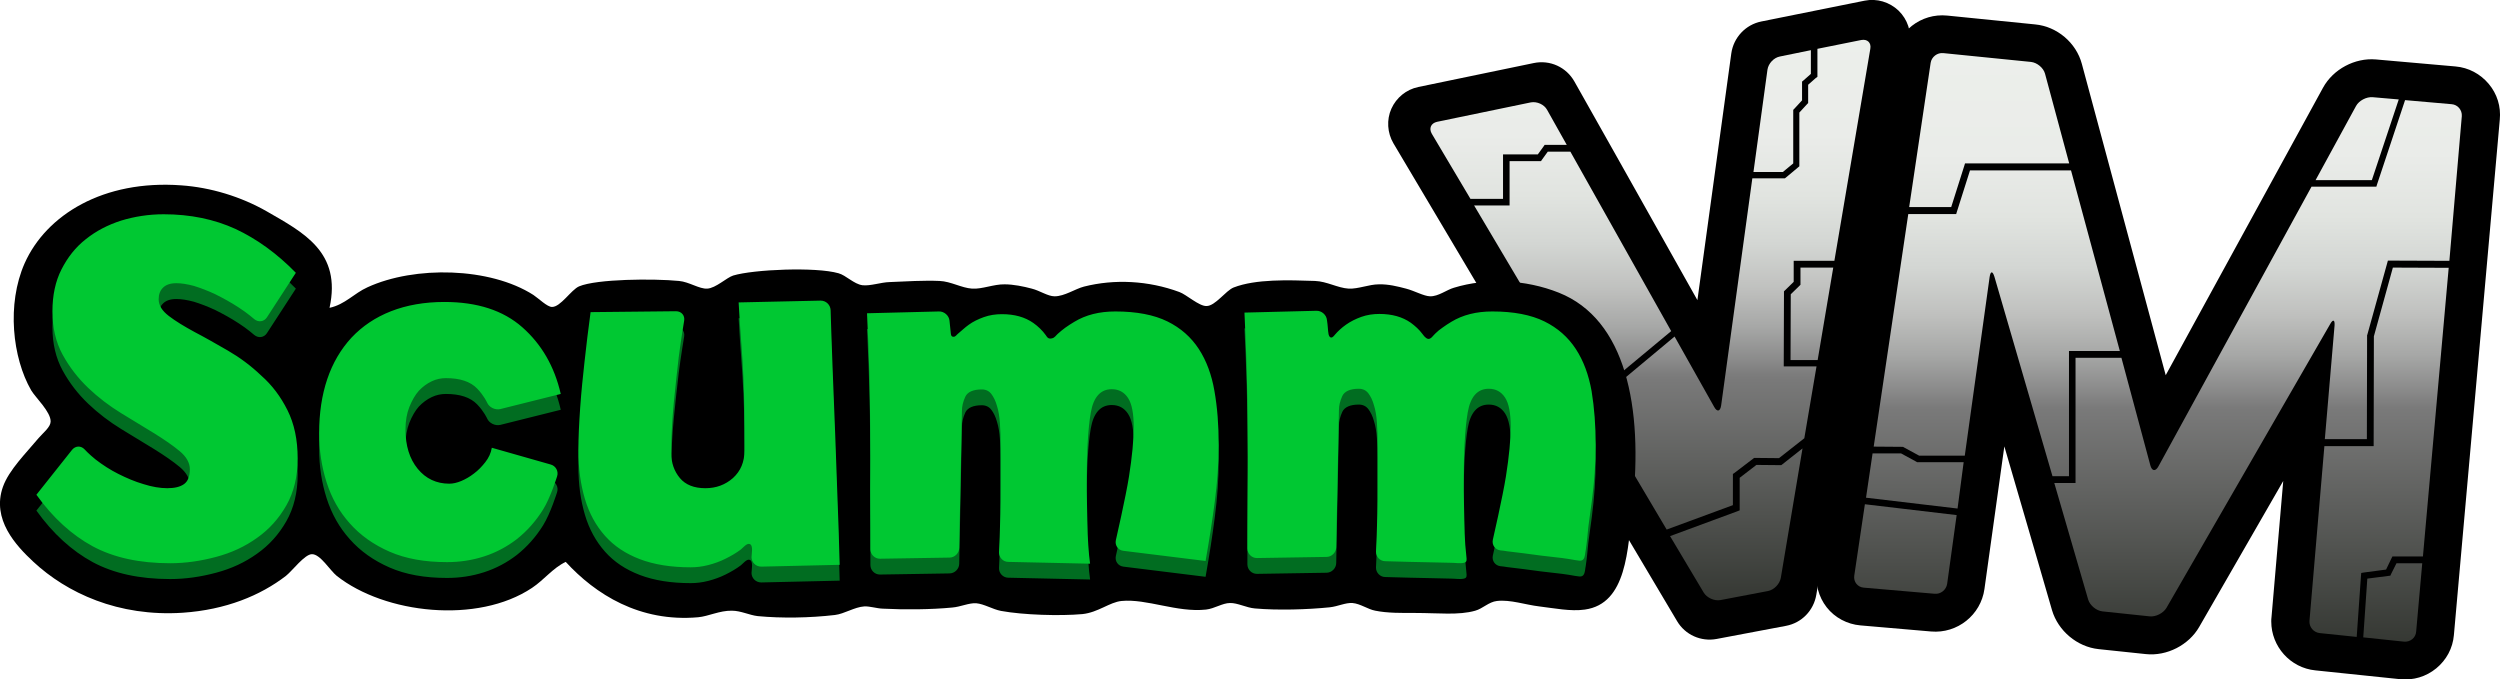
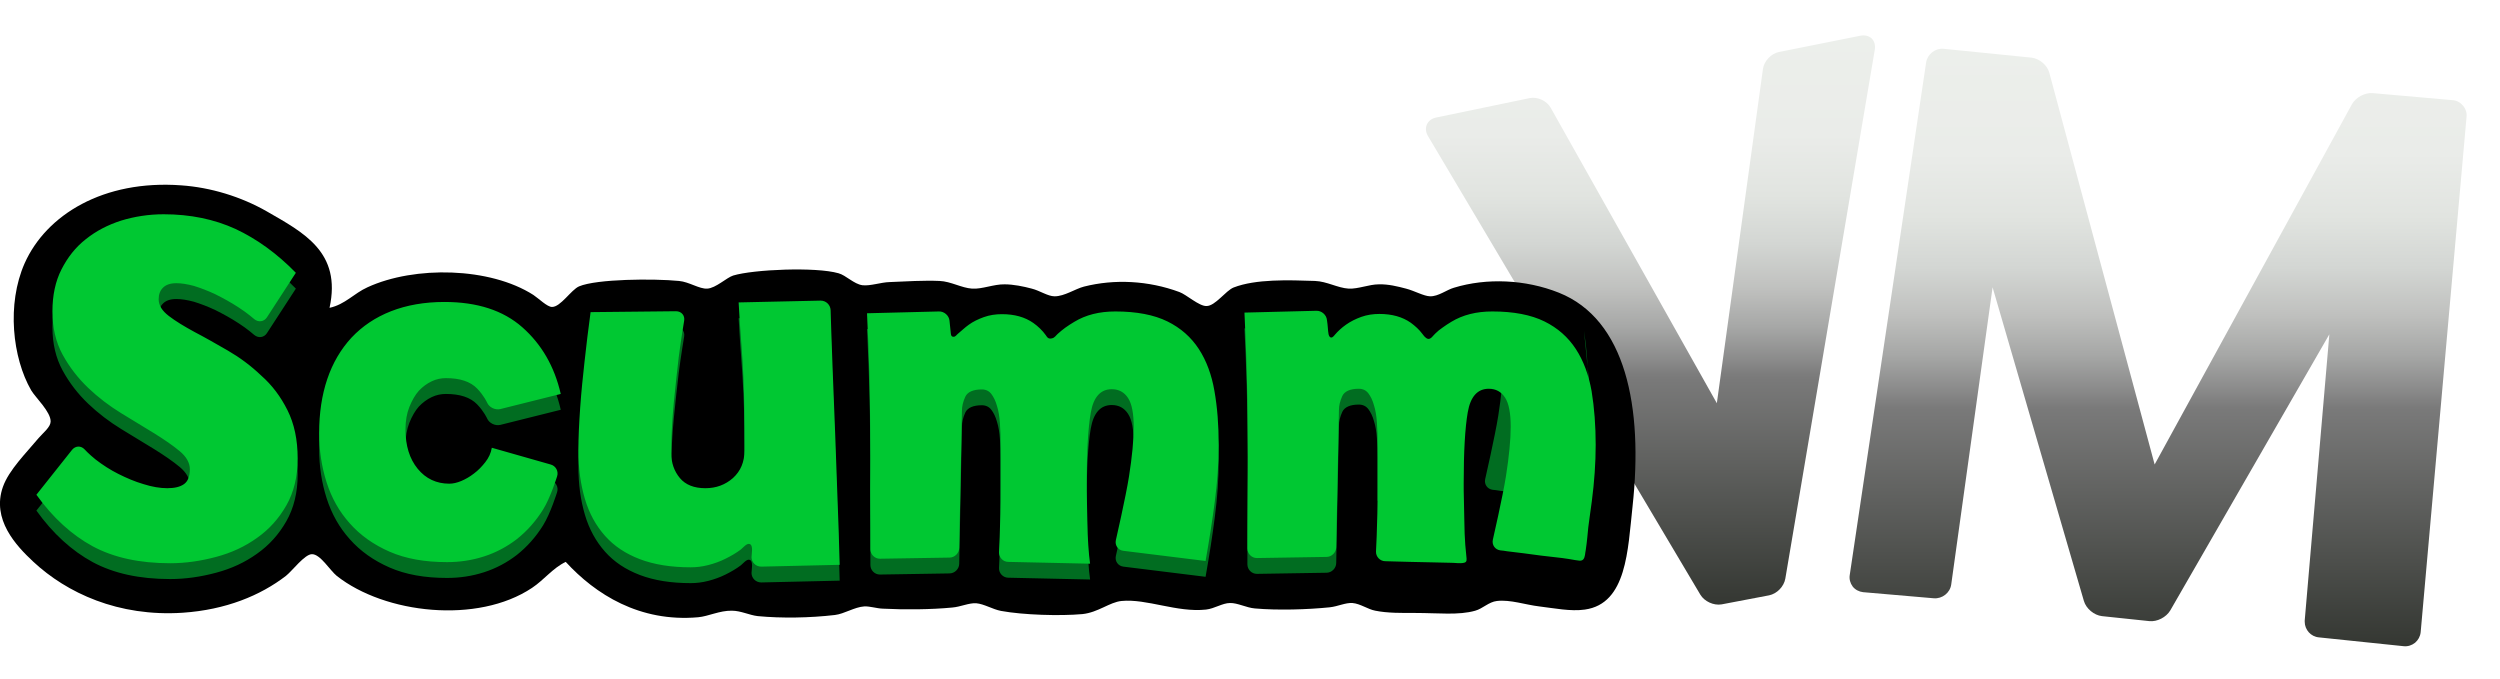
<svg xmlns="http://www.w3.org/2000/svg" viewBox="0 0 1106.1 300.6" style="enable-background:new 0 0 1106.1 300.6" xml:space="preserve">
  <linearGradient id="a" gradientUnits="userSpaceOnUse" x1="954.837" y1="279.914" x2="954.837" y2="15.536" gradientTransform="matrix(1 0 0 -1 0 301.504)">
    <stop offset="0" style="stop-color:#ecefeb" />
    <stop offset=".175" style="stop-color:#eaece9" />
    <stop offset=".28" style="stop-color:#e1e4e0" />
    <stop offset=".366" style="stop-color:#d3d6d3" />
    <stop offset=".443" style="stop-color:#c0c1bf" />
    <stop offset=".513" style="stop-color:#a6a7a6" />
    <stop offset=".577" style="stop-color:#878787" />
    <stop offset=".6" style="stop-color:#7a7a7a" />
    <stop offset="1" style="stop-color:#343732" />
  </linearGradient>
  <path style="fill:url(#a)" d="m852.2 27.6-33.8 226.8c-.3 1.8.2 3.6 1.3 5.1 1.1 1.4 2.8 2.3 4.6 2.5l31.3 2.7c3.7.3 7.2-2.4 7.7-6.1l18.3-131.5c2.3 7.8 40.4 138.8 40.4 138.8 1 3.4 4.5 6.3 8 6.7l20.9 2.2c3.5.4 7.5-1.7 9.3-4.7 0 0 66.7-115.7 70.4-122.2-.6 7.4-10.9 126.6-10.9 126.6v.6c0 3.5 2.7 6.6 6.3 6.9l37.5 3.9c1.8.2 3.6-.4 5-1.5 1.4-1.2 2.3-2.8 2.5-4.7l20.3-228c.2-1.8-.4-3.6-1.6-5-1.2-1.4-2.8-2.3-4.7-2.4l-35.2-3.1c-3.5-.3-7.5 1.9-9.2 4.9l-87.3 159.4-46.6-173.3c-.9-3.4-4.4-6.3-7.9-6.7L860 21.6c-3.7-.4-7.2 2.3-7.8 6z" />
-   <path d="M1101.1 37.1c-3.7-4.4-8.9-7.2-14.7-7.7l-35.2-3.1c-9.3-.8-18.9 4.3-23.4 12.5 0 0-47.2 86.2-69.6 127.2-12.1-44.9-37.1-137.7-37.1-137.7-2.5-9.4-11-16.6-20.7-17.5l-38.8-3.9c-11.7-1.2-22.1 7-23.9 18.6l-33.8 226.8c-.9 5.8.7 11.8 4.3 16.4 3.6 4.6 9.1 7.5 14.9 8l31.3 2.7c11.6 1 22-7.3 23.6-18.8 0 0 4.4-31.7 8.8-63.1 10.6 36.2 21.1 72.5 21.1 72.5 2.7 9.1 11.1 16.2 20.6 17.2l20.9 2.2c9.3 1 19-4 23.6-12l37.2-64.6c-2.6 30-5.2 60.3-5.2 60.3-.1.6-.1 1.2-.1 1.9 0 11 8.4 20.5 19.5 21.6l37.5 3.9c5.8.6 11.5-1.1 16-4.8 4.5-3.7 7.3-8.9 7.8-14.7L1106 53c.6-5.9-1.2-11.5-4.9-15.9zm-58.7 9.8c1.3-2.4 4.6-4.1 7.3-3.9l11.6 1-11.9 35.7h-24.9l17.9-32.8zM859.8 23.5l38.8 3.9c2.7.3 5.5 2.6 6.2 5.2l10.7 39.7h-46.1l-.3 1-5.8 18.3h-18.6l9.5-63.8c.4-2.6 2.9-4.6 5.6-4.3zm-18.7 177.1 6.8 3.7.3.2H868.8l-2.7 20.5-40.5-4.8 2.9-19.6h12.6zm14.8 62.1-31.3-2.7c-2.7-.2-4.6-2.6-4.2-5.3l4.7-31.6 40.6 4.8-4.2 30.4c-.4 2.7-2.9 4.7-5.6 4.4zm26.5-140.3c-.8-2.6-1.7-2.5-2.1.1l-11 79.1h-20.2l-6.8-3.7-.3-.2h-.4l-12.6-.1 15.3-102.9H865.5l.3-1 5.8-18.3h44.7l21.6 79.9h-22.5v55.4h-7.3l-25.7-88.3zm181.3 161.5-18.1-1.9 1.8-26 9.4-1.2.8-.1.3-.7 2.4-4.8h11.4l-2.7 30.3c-.2 2.7-2.6 4.6-5.3 4.4zm8.3-37.7h-13.5l-.4.8-2.4 5-9.8 1.3-1.2.2-.1 1.2-1.9 27.1-16.4-1.7c-2.7-.3-4.7-2.7-4.5-5.4l6.6-77.3h21.8v-1.5l.1-47.1 8.4-30.4 24.7.1-11.4 127.7zm11.7-130.8-26.1-.1h-1.1l-.3 1.1-8.8 31.7-.1.2v.2l-.1 45.8h-18.6l4.3-50.2c.2-2.7-.7-3-2-.6L958.5 269c-1.4 2.3-4.7 4-7.4 3.7l-20.9-2.2c-2.7-.3-5.5-2.6-6.3-5.2l-15-51.6h9.4v-55.4h20.3l12.8 47.6c.7 2.6 2.3 2.8 3.6.4l67.7-123.7H1051.4l.3-1 12.4-37.3 20.6 1.8c2.7.2 4.7 2.6 4.5 5.3l-5.5 64z" />
  <linearGradient id="b" gradientUnits="userSpaceOnUse" x1="730.246" y1="285.812" x2="730.246" y2="33.964" gradientTransform="matrix(1 0 0 -1 0 301.504)">
    <stop offset="0" style="stop-color:#ecefeb" />
    <stop offset=".175" style="stop-color:#eaece9" />
    <stop offset=".28" style="stop-color:#e1e4e0" />
    <stop offset=".366" style="stop-color:#d3d6d3" />
    <stop offset=".443" style="stop-color:#c0c1bf" />
    <stop offset=".513" style="stop-color:#a6a7a6" />
    <stop offset=".577" style="stop-color:#878787" />
    <stop offset=".6" style="stop-color:#7a7a7a" />
    <stop offset="1" style="stop-color:#343732" />
  </linearGradient>
  <path style="fill:url(#b)" d="m823.1 15.8-36 7.2c-3.5.7-6.6 4-7.1 7.5 0 0-20.1 146-20.4 147.9L686.1 47.7c-1.7-3.1-5.9-5-9.3-4.3L635.4 52c-1.9.4-3.4 1.5-4.1 3.1-.7 1.6-.5 3.4.5 5.1l120.5 202.9c1.8 3 5.9 4.9 9.4 4.3l21-4c3.5-.7 6.6-3.9 7.2-7.4l39.6-234.1c.3-1.9-.2-3.7-1.4-4.9-1.2-1.1-3-1.6-5-1.2z" />
-   <path d="M840 4.7c-4-3.8-9.6-5.5-15-4.4l-45.7 9.2c-7 1.4-12.3 7.1-13.3 14.1 0 0-8.6 62.4-15 109.2-23.2-41.4-54.4-96.7-54.4-96.7-3.6-6.4-10.8-9.7-18-8.2l-51.1 10.6c-5.3 1.1-9.7 4.7-11.9 9.6-2.2 4.9-1.8 10.7.9 15.3L742 274.8c3.6 6.1 10.6 9.2 17.5 7.9l30.7-5.8c6.9-1.3 12.2-6.7 13.4-13.7l41.3-243.8c.9-5.3-.9-10.8-4.9-14.7zm-58 26.1c.4-2.7 2.8-5.3 5.5-5.8l13.7-2.8v10.5l-3.4 3-.5.4V44.4l-3.5 3.8-.4.4V72.3l-4.6 3.8h-13l6.2-45.3zM666.4 90.9h1.5V71.3H681.8l.4-.6 2.6-3.6h10l44.6 79.4-36.3 30.2-50.9-85.8h14.2zm-30.6-37 41.5-8.6c2.7-.5 5.9.9 7.2 3.3l8.7 15.5H683.4l-.4.6-2.6 3.6H665V88h-14.4l-17.1-28.8c-1.4-2.4-.4-4.7 2.3-5.3zm152.1 201.8c-.5 2.7-3 5.3-5.7 5.8l-21 4c-2.7.5-6-1-7.4-3.3l-14.9-25 29.8-11 1-.4v-14.4l7.4-5.7 10.5.1h.5l.4-.3 9-7.1-9.6 57.3zm4.4-125.5 3.9-3.8.4-.4v-7.6h14.5l-6.9 40.9h-12l.1-29.1zm35.2-108.6-15.9 93.8h-18v9.3l-3.9 3.8-.4.4v.6l-.1 31.1v1.5h14.5l-5.4 31.8-11.2 8.8-10.5-.1h-.5l-.4.3-8.4 6.4-.6.4V223.5l-29.3 10.8-32.7-55.2 36.2-30.2 17.5 31.1c1.3 2.4 2.7 2.1 3.1-.6l13.8-100.5h14.4l.4-.3 5.5-4.6.5-.4V49.8l3.5-3.8.4-.4v-8.1l3.4-3 .7-.5V21.6l19.4-3.9c2.7-.5 4.5 1.2 4 3.9z" />
  <path d="M689.7 129.5c29.6 11.8 37.4 50.6 32.6 94.6-2.1 19.1-2.5 43-21.1 45.6-6.3.9-13.5-.6-20.2-1.4-6-.7-12.8-3.1-18.7-2.4-3.6.4-6.3 3.4-9.6 4.3-7.3 2.1-16.4 1-26.4 1-6.1 0-12.4.1-17.8-1-3.3-.6-6.6-3.1-10.1-3.4-3.2-.2-6.4 1.5-10.1 1.9-9.8 1-22.9 1.4-33.1.5-3.7-.3-7.7-2.5-11-2.4-3.3 0-6.9 2.5-10.6 2.9-12.8 1.4-26.3-4.9-37.4-3.8-5.2.5-10.4 5.1-17.3 5.8-9.9.9-26.2.4-36-1.4-3.7-.7-7.5-3.1-11-3.4-3.2-.2-6.9 1.6-10.6 1.9-9.3.9-21 1-30.7.5-2.8-.1-5.6-1.1-8.2-1-4.4.3-8.8 3.3-13 3.8-11.1 1.3-23.6 1.5-34.1.5-3.7-.4-7.5-2.4-11.5-2.4-5.4-.1-10.4 2.5-14.9 2.9-25.9 2.3-45.5-10.2-58.6-24.5-5.8 2.8-9.5 7.9-14.9 11.5-24.1 16.1-65.1 11.5-86.4-5.3-3-2.4-7.3-9.7-11-9.6-3.2 0-8.7 7.4-11.5 9.6-11.3 8.7-26.6 15-45.6 16.3-28.6 1.9-51.4-8.8-66.2-22.6-7.6-7.1-18.5-18.7-13.4-33.1 2.6-7.4 10.3-15 15.8-21.6 2.1-2.4 5.2-4.8 5.3-7.2.2-4.3-6.8-10.8-8.6-13.9-8.3-14.4-10.9-38.1-2.9-56.2C20.5 95 45.8 79.5 80.1 82c13.1.9 26.5 5 37.9 11.5 16.3 9.4 33.2 18 27.8 42.7 6.9-1.5 10.8-6.4 16.8-9.1 20.9-9.6 54.2-8.9 73.4 3.4 2.4 1.6 6.1 5.3 8.2 5.3 3.8.1 8.5-7.6 12-9.1 7.8-3.3 33-3.5 44.2-2.4 4.5.4 9 3.6 12.5 3.4 3.8-.2 8.6-4.9 11.5-5.8 9-2.7 36.5-3.9 46.6-1 3.3.9 6.8 4.8 10.6 5.3 3.5.4 8.1-1.3 12-1.4 7.1-.3 15.2-.8 22.1-.5 5 .2 9.7 3.1 14.4 3.4 4.4.3 9.6-2 14.4-1.9 3.8 0 8.3.9 12 1.9 3.6.9 7.1 3.4 10.1 3.4 4.4 0 9.1-3.3 13-4.3 13.4-3.4 28.4-2.7 42.2 2.4 3.1 1.1 8.7 6.3 12 6.2 3.9 0 8.5-6.8 12-8.2 9.8-3.8 24.3-3.3 36-2.9 5.3.2 10 3.1 14.9 3.4 4.3.2 9-1.9 13.4-1.9 4.2-.1 8.2.9 12 1.9 3.8 1 7.8 3.3 10.6 3.4 3.7.1 7.4-2.9 10.6-3.8 14.4-4.4 31.6-3.7 46.4 2.2z" />
-   <path style="fill:#016d21" d="M127.2 188.5c3 6 4.5 13.1 4.5 21.4 0 8-1.7 14.9-5 20.7-3.3 5.8-7.6 10.6-13 14.4-5.3 3.8-11.3 6.6-18.1 8.4-6.7 1.8-13.5 2.8-20.3 2.8-13.6 0-25-2.5-34.3-7.5-9.2-5-17.6-12.6-24.9-22.8L31.9 206c1.5-1.8 3.9-1.9 5.5-.2 0 0 1.8 2 4.9 4.5 3.1 2.4 6.5 4.6 10.1 6.4 3.6 1.8 7.3 3.4 11.1 4.5 3.8 1.2 7.3 1.8 10.5 1.8 3.3 0 5.7-.6 7.4-1.8s2.6-3.4 2.6-6.6c0-2.8-1.5-5.5-4.5-8s-6.8-5.1-11.3-7.9c-4.5-2.7-9.4-5.7-14.6-8.9s-10.1-6.9-14.6-11.2c-4.5-4.3-8.3-9.2-11.3-14.7s-4.5-11.9-4.5-19.1c0-7.1 1.3-13.3 4-18.6 2.7-5.3 6.2-9.8 10.8-13.4 4.5-3.6 9.7-6.3 15.6-8.2 5.9-1.8 12.2-2.8 18.8-2.8 11.8 0 22.4 2.2 31.8 6.5 9.4 4.4 18.3 10.8 26.7 19.4l-12.8 19.7c-1.3 2-3.8 2.3-5.6.8 0 0-3.2-2.8-6.8-5.1-3.5-2.3-7-4.2-10.4-5.9-3.4-1.6-6.6-2.8-9.5-3.7-3-.8-5.5-1.2-7.8-1.2-2.7 0-4.6.7-5.9 2-1.3 1.3-1.9 3-1.9 5.1 0 2.7 1.5 5.1 4.5 7.4s6.8 4.6 11.4 7.1c4.6 2.4 9.5 5.2 14.7 8.2 5.2 3 10.2 6.7 14.7 11 4.9 4.3 8.7 9.4 11.7 15.4zm58.1-8.6c1.7-1.8 3.6-3.2 5.7-4.2s4.2-1.4 6.3-1.4c6.2 0 10.8 1.5 13.8 4.6 3 3.1 4.4 6.2 4.4 6.2.9 2.1 3.5 3.4 5.8 2.9l26.8-6.7c-2.8-12.2-8.5-22-17-29.5s-20-11.2-34.5-11.2c-8.8 0-16.7 1.4-23.6 4.1-6.9 2.7-12.7 6.6-17.5 11.7-4.7 5.1-8.3 11.2-10.7 18.3-2.4 7.1-3.6 15.1-3.6 23.9 0 7.6 1.1 14.9 3.3 21.8 2.2 6.9 5.6 13 10.3 18.2 4.6 5.2 10.5 9.4 17.6 12.5 7.1 3.1 15.5 4.6 25.4 4.6 5.6 0 11-.8 16.3-2.5 5.3-1.7 10.2-4.3 14.6-7.7 4.4-3.5 8.3-7.8 11.6-13.1 3.3-5.3 6.2-14.7 6.2-14.7.7-2.2-.6-4.6-2.9-5.2l-26-7.4c-.4 2.4-1.4 4.5-2.9 6.4s-3.1 3.6-5 5c-1.8 1.4-3.7 2.5-5.6 3.3-1.9.8-3.7 1.2-5.3 1.2-5.7 0-10.4-2.2-14-6.6-3.6-4.4-5.4-10.2-5.4-17.4 0-3.8.6-7.1 1.7-9.9 1.2-3 2.6-5.4 4.2-7.2zm184.2 18.7c-.4-9.1-.7-18.5-1.1-28-.4-9.5-.9-26.4-.9-26.4-.1-2.3-2-4.2-4.4-4.2l-36.3.8c.4 7.1.8 13.2 1.2 18.3.4 5.2.7 10.1.9 14.8.2 4.7.4 9.6.4 14.6.1 5 .1 10.9.1 17.7 0 5.2-1.7 9.2-5.1 12.3-3.4 3-7.5 4.5-12.2 4.5-5 0-8.8-1.5-11.3-4.5s-3.8-6.7-3.8-10.9c0-7.6.4-14.8 1.1-22.3.7-7.4 1.5-14.1 2.2-20.3.9-7.1 2.4-16.1 2.4-16.1.4-2.3-1.2-4.2-3.6-4.2l-37.8.4c-1 7.4-1.9 14.7-2.7 22.1-.7 6.3-1.4 13-1.9 20.1-.5 7.1-.8 13.4-.8 19 0 8 1 15.1 2.9 21.5s4.9 11.8 8.9 16.3 9.1 7.9 15.4 10.3c6.3 2.4 13.8 3.6 22.5 3.6 2.5 0 5.1-.3 7.8-1s5.2-1.6 7.6-2.8c2.4-1.2 4.7-2.5 6.8-4.1.9-.7 2.6-2.9 3.9-2.4 1.7.6.8 4.5.8 5.8 0 2.3 1.9 4.2 4.3 4.2l34.7-.8c-.3-10.8-.6-21-1-30.5-.3-9.4-.7-18.7-1-27.8zm160.9-37.2c-3.4-5.2-8-9.3-13.9-12.2-5.9-2.9-13.6-4.4-23-4.4-7.1 0-13.1 1.5-18.2 4.6-1.4.8-2.7 1.7-4 2.6-1.1.8-2.3 1.8-3.3 2.7-.8.7-1.4 1.8-2.6 2-.3.1-.6.1-.9.1-1-.1-1.3-.8-1.8-1.5-1.5-2.1-3.4-3.9-5.5-5.4-3.7-2.6-8.3-3.9-13.9-3.9-2.8 0-5.5.4-8 1.3s-4.8 2-6.7 3.4c-1.7 1.2-3.1 2.6-4.7 3.9-.8.6-1.1 1.5-2.2 1.4s-1-1.5-1.1-2.3c-.1-.9-.2-1.8-.3-2.8-.1-.7-.1-1.4-.2-2-.2-2.3-2.4-4.2-4.7-4.1l-31.8.8c.4 9 .8 17.6 1 25.8.2 8.2.4 16.6.4 25 .1 8.5.1 17.4 0 26.8.1 9.4.1 26.8.1 26.8 0 2.3 1.9 4.2 4.2 4.2l30.8-.5c2.3 0 4.3-2 4.3-4.3l1.2-60.6c0-2.1.5-4.1 1.5-6.3 1-2.1 3.5-3.2 7.3-3.2 1.8 0 3.2.7 4.2 2s1.9 3.1 2.5 5.3c.7 2.2 1.1 4.7 1.3 7.6.2 2.9.3 5.8.3 8.9v18.7c0 4.9 0 9.1-.1 12.7s-.2 7-.3 10.1c-.1 3.2-.3 6.7-.3 6.7-.1 2.3 1.8 4.3 4.1 4.3l36.2.8c-.3-2.2-.6-4.9-.8-8.2-.2-3.3-.4-6.5-.4-9.9-.1-3.4-.1-6.6-.2-9.7-.1-3.1-.1-5.6-.1-7.5 0-14.1.6-24.6 1.8-31.5 1.2-6.9 4.3-10.4 9.3-10.4 3.1 0 5.5 1.3 7.2 3.9 1.7 2.6 2.5 6.9 2.5 12.9 0 5.7-.7 13-2.1 21.9-1.4 8.9-5.8 28.1-5.8 28.1-.5 2.3 1 4.4 3.3 4.7l36.4 4.5c1.6-9.1 3-17.9 4.1-26.5 1.1-8.5 1.7-16.8 1.7-24.9 0-8.7-.6-16.6-1.9-23.9-1.2-7-3.5-13.3-6.9-18.5zm173.8 18.7c-1.3-7.3-3.6-13.5-7-18.7-3.4-5.2-8-9.3-13.9-12.2-5.9-2.9-13.6-4.4-23-4.4-7.1 0-13.1 1.5-18.2 4.6-1.3.8-2.6 1.6-3.8 2.5-1.2.8-2.3 1.7-3.3 2.7-.9.8-2 2.7-3.3 2.3-1-.3-1.8-1.4-2.4-2.2-1.4-1.9-3.2-3.5-5.1-4.9-3.7-2.6-8.3-3.9-13.9-3.9-2.8 0-5.5.4-8 1.3s-4.7 2-6.7 3.4-3.6 2.9-4.9 4.4c-.2.2-.4.5-.6.7-.3.3-.8.8-1.3.6-.6-.1-.9-1-1-1.5-.2-.9-.2-1.8-.3-2.7-.1-1.2-.2-2.3-.4-3.5-.2-2.3-2.4-4.2-4.7-4.1l-31.8.8c.4 9 .8 17.6 1 25.8.2 8.2.4 16.6.4 25 .1 8.5.1 17.4 0 26.8-.1 9.4-.1 26.8-.1 26.8 0 2.3 1.9 4.2 4.2 4.2l30.8-.5c2.3 0 4.3-2 4.3-4.3l1.2-60.6c0-2.1.5-4.1 1.5-6.3 1-2.1 3.5-3.2 7.3-3.2 1.8 0 3.2.7 4.2 2s1.9 3.1 2.5 5.3c.7 2.2 1.1 4.7 1.3 7.6.2 2.9.3 5.8.3 8.9v18.7c0 4.9 0 9.1-.1 12.7-.1 3.6-.2 7-.3 10.1-.1 3.2-.3 6.7-.3 6.7-.1 2.3 1.8 4.3 4.1 4.3h.1c1.2 0 2.3.1 3.5.1 2.5.1 5 .1 7.6.2 3.1.1 6.2.1 9.3.2 2.9.1 5.8.1 8.7.2 1.8 0 3.9.4 5.6 0 1.5-.3 1.2-1.5 1.1-2.7-.1-1.8-.4-3.5-.5-5.3-.2-3.2-.4-6.5-.4-9.9-.1-3.4-.1-6.6-.2-9.7-.1-3.1-.1-5.6-.1-7.5 0-14.1.6-24.6 1.8-31.5 1.2-6.9 4.3-10.4 9.3-10.4 3.1 0 5.5 1.3 7.2 3.9 1.7 2.6 2.5 6.9 2.5 12.9 0 5.7-.7 13-2.1 21.9-1.4 8.9-5.8 28.1-5.8 28.1-.5 2.3 1 4.4 3.3 4.7 1 .1 2 .2 3 .4 5 .6 10 1.2 14.9 1.9 3.2.4 6.3.7 9.5 1.1 1.9.2 3.8.6 5.7.9 1.2.1 2.7.7 3.6-.3.9-1 .8-2.9 1.1-4.1.3-1.9.5-3.8.7-5.7.2-2.9.6-5.8 1-8.7.3-2.4.7-4.9 1-7.3 1.1-8.5 1.7-16.8 1.7-24.9 0-8.4-.6-16.4-1.8-23.7z" />
+   <path style="fill:#016d21" d="M127.2 188.5c3 6 4.5 13.1 4.5 21.4 0 8-1.7 14.9-5 20.7-3.3 5.8-7.6 10.6-13 14.4-5.3 3.8-11.3 6.6-18.1 8.4-6.7 1.8-13.5 2.8-20.3 2.8-13.6 0-25-2.5-34.3-7.5-9.2-5-17.6-12.6-24.9-22.8L31.9 206c1.5-1.8 3.9-1.9 5.5-.2 0 0 1.8 2 4.9 4.5 3.1 2.4 6.5 4.6 10.1 6.4 3.6 1.8 7.3 3.4 11.1 4.5 3.8 1.2 7.3 1.8 10.5 1.8 3.3 0 5.7-.6 7.4-1.8s2.6-3.4 2.6-6.6c0-2.8-1.5-5.5-4.5-8s-6.8-5.1-11.3-7.9c-4.5-2.7-9.4-5.7-14.6-8.9s-10.1-6.9-14.6-11.2c-4.5-4.3-8.3-9.2-11.3-14.7s-4.5-11.9-4.5-19.1c0-7.1 1.3-13.3 4-18.6 2.7-5.3 6.2-9.8 10.8-13.4 4.5-3.6 9.7-6.3 15.6-8.2 5.9-1.8 12.2-2.8 18.8-2.8 11.8 0 22.4 2.2 31.8 6.5 9.4 4.4 18.3 10.8 26.7 19.4l-12.8 19.7c-1.3 2-3.8 2.3-5.6.8 0 0-3.2-2.8-6.8-5.1-3.5-2.3-7-4.2-10.4-5.9-3.4-1.6-6.6-2.8-9.5-3.7-3-.8-5.5-1.2-7.8-1.2-2.7 0-4.6.7-5.9 2-1.3 1.3-1.9 3-1.9 5.1 0 2.7 1.5 5.1 4.5 7.4s6.8 4.6 11.4 7.1c4.6 2.4 9.5 5.2 14.7 8.2 5.2 3 10.2 6.7 14.7 11 4.9 4.3 8.7 9.4 11.7 15.4zm58.1-8.6c1.7-1.8 3.6-3.2 5.7-4.2s4.2-1.4 6.3-1.4c6.2 0 10.8 1.5 13.8 4.6 3 3.1 4.4 6.2 4.4 6.2.9 2.1 3.5 3.4 5.8 2.9l26.8-6.7c-2.8-12.2-8.5-22-17-29.5s-20-11.2-34.5-11.2c-8.8 0-16.7 1.4-23.6 4.1-6.9 2.7-12.7 6.6-17.5 11.7-4.7 5.1-8.3 11.2-10.7 18.3-2.4 7.1-3.6 15.1-3.6 23.9 0 7.6 1.1 14.9 3.3 21.8 2.2 6.9 5.6 13 10.3 18.2 4.6 5.2 10.5 9.4 17.6 12.5 7.1 3.1 15.5 4.6 25.4 4.6 5.6 0 11-.8 16.3-2.5 5.3-1.7 10.2-4.3 14.6-7.7 4.4-3.5 8.3-7.8 11.6-13.1 3.3-5.3 6.2-14.7 6.2-14.7.7-2.2-.6-4.6-2.9-5.2l-26-7.4c-.4 2.4-1.4 4.5-2.9 6.4s-3.1 3.6-5 5c-1.8 1.4-3.7 2.5-5.6 3.3-1.9.8-3.7 1.2-5.3 1.2-5.7 0-10.4-2.2-14-6.6-3.6-4.4-5.4-10.2-5.4-17.4 0-3.8.6-7.1 1.7-9.9 1.2-3 2.6-5.4 4.2-7.2zm184.2 18.7c-.4-9.1-.7-18.5-1.1-28-.4-9.5-.9-26.4-.9-26.4-.1-2.3-2-4.2-4.4-4.2l-36.3.8c.4 7.1.8 13.2 1.2 18.3.4 5.2.7 10.1.9 14.8.2 4.7.4 9.6.4 14.6.1 5 .1 10.9.1 17.7 0 5.2-1.7 9.2-5.1 12.3-3.4 3-7.5 4.5-12.2 4.5-5 0-8.8-1.5-11.3-4.5s-3.8-6.7-3.8-10.9c0-7.6.4-14.8 1.1-22.3.7-7.4 1.5-14.1 2.2-20.3.9-7.1 2.4-16.1 2.4-16.1.4-2.3-1.2-4.2-3.6-4.2l-37.8.4c-1 7.4-1.9 14.7-2.7 22.1-.7 6.3-1.4 13-1.9 20.1-.5 7.1-.8 13.4-.8 19 0 8 1 15.1 2.9 21.5s4.9 11.8 8.9 16.3 9.1 7.9 15.4 10.3c6.3 2.4 13.8 3.6 22.5 3.6 2.5 0 5.1-.3 7.8-1s5.2-1.6 7.6-2.8c2.4-1.2 4.7-2.5 6.8-4.1.9-.7 2.6-2.9 3.9-2.4 1.7.6.8 4.5.8 5.8 0 2.3 1.9 4.2 4.3 4.2l34.7-.8c-.3-10.8-.6-21-1-30.5-.3-9.4-.7-18.7-1-27.8zm160.9-37.2c-3.4-5.2-8-9.3-13.9-12.2-5.9-2.9-13.6-4.4-23-4.4-7.1 0-13.1 1.5-18.2 4.6-1.4.8-2.7 1.7-4 2.6-1.1.8-2.3 1.8-3.3 2.7-.8.7-1.4 1.8-2.6 2-.3.1-.6.1-.9.1-1-.1-1.3-.8-1.8-1.5-1.5-2.1-3.4-3.9-5.5-5.4-3.7-2.6-8.3-3.9-13.9-3.9-2.8 0-5.5.4-8 1.3s-4.8 2-6.7 3.4c-1.7 1.2-3.1 2.6-4.7 3.9-.8.6-1.1 1.5-2.2 1.4s-1-1.5-1.1-2.3c-.1-.9-.2-1.8-.3-2.8-.1-.7-.1-1.4-.2-2-.2-2.3-2.4-4.2-4.7-4.1l-31.8.8c.4 9 .8 17.6 1 25.8.2 8.2.4 16.6.4 25 .1 8.5.1 17.4 0 26.8.1 9.4.1 26.8.1 26.8 0 2.3 1.9 4.2 4.2 4.2l30.8-.5c2.3 0 4.3-2 4.3-4.3l1.2-60.6c0-2.1.5-4.1 1.5-6.3 1-2.1 3.5-3.2 7.3-3.2 1.8 0 3.2.7 4.2 2s1.9 3.1 2.5 5.3c.7 2.2 1.1 4.7 1.3 7.6.2 2.9.3 5.8.3 8.9v18.7c0 4.9 0 9.1-.1 12.7s-.2 7-.3 10.1c-.1 3.2-.3 6.7-.3 6.7-.1 2.3 1.8 4.3 4.1 4.3l36.2.8c-.3-2.2-.6-4.9-.8-8.2-.2-3.3-.4-6.5-.4-9.9-.1-3.4-.1-6.6-.2-9.7-.1-3.1-.1-5.6-.1-7.5 0-14.1.6-24.6 1.8-31.5 1.2-6.9 4.3-10.4 9.3-10.4 3.1 0 5.5 1.3 7.2 3.9 1.7 2.6 2.5 6.9 2.5 12.9 0 5.7-.7 13-2.1 21.9-1.4 8.9-5.8 28.1-5.8 28.1-.5 2.3 1 4.4 3.3 4.7l36.4 4.5c1.6-9.1 3-17.9 4.1-26.5 1.1-8.5 1.7-16.8 1.7-24.9 0-8.7-.6-16.6-1.9-23.9-1.2-7-3.5-13.3-6.9-18.5zm173.8 18.7c-1.3-7.3-3.6-13.5-7-18.7-3.4-5.2-8-9.3-13.9-12.2-5.9-2.9-13.6-4.4-23-4.4-7.1 0-13.1 1.5-18.2 4.6-1.3.8-2.6 1.6-3.8 2.5-1.2.8-2.3 1.7-3.3 2.7-.9.8-2 2.7-3.3 2.3-1-.3-1.8-1.4-2.4-2.2-1.4-1.9-3.2-3.5-5.1-4.9-3.7-2.6-8.3-3.9-13.9-3.9-2.8 0-5.5.4-8 1.3s-4.7 2-6.7 3.4-3.6 2.9-4.9 4.4c-.2.2-.4.5-.6.7-.3.3-.8.8-1.3.6-.6-.1-.9-1-1-1.5-.2-.9-.2-1.8-.3-2.7-.1-1.2-.2-2.3-.4-3.5-.2-2.3-2.4-4.2-4.7-4.1l-31.8.8c.4 9 .8 17.6 1 25.8.2 8.2.4 16.6.4 25 .1 8.5.1 17.4 0 26.8-.1 9.4-.1 26.8-.1 26.8 0 2.3 1.9 4.2 4.2 4.2l30.8-.5c2.3 0 4.3-2 4.3-4.3l1.2-60.6c0-2.1.5-4.1 1.5-6.3 1-2.1 3.5-3.2 7.3-3.2 1.8 0 3.2.7 4.2 2s1.9 3.1 2.5 5.3c.7 2.2 1.1 4.7 1.3 7.6.2 2.9.3 5.8.3 8.9v18.7h.1c1.2 0 2.3.1 3.5.1 2.5.1 5 .1 7.6.2 3.1.1 6.2.1 9.3.2 2.9.1 5.8.1 8.7.2 1.8 0 3.9.4 5.6 0 1.5-.3 1.2-1.5 1.1-2.7-.1-1.8-.4-3.5-.5-5.3-.2-3.2-.4-6.5-.4-9.9-.1-3.4-.1-6.6-.2-9.7-.1-3.1-.1-5.6-.1-7.5 0-14.1.6-24.6 1.8-31.5 1.2-6.9 4.3-10.4 9.3-10.4 3.1 0 5.5 1.3 7.2 3.9 1.7 2.6 2.5 6.9 2.5 12.9 0 5.7-.7 13-2.1 21.9-1.4 8.9-5.8 28.1-5.8 28.1-.5 2.3 1 4.4 3.3 4.7 1 .1 2 .2 3 .4 5 .6 10 1.2 14.9 1.9 3.2.4 6.3.7 9.5 1.1 1.9.2 3.8.6 5.7.9 1.2.1 2.7.7 3.6-.3.9-1 .8-2.9 1.1-4.1.3-1.9.5-3.8.7-5.7.2-2.9.6-5.8 1-8.7.3-2.4.7-4.9 1-7.3 1.1-8.5 1.7-16.8 1.7-24.9 0-8.4-.6-16.4-1.8-23.7z" />
  <path style="fill:#00c832" d="M127.2 181.5c3 6 4.5 13.1 4.5 21.4 0 8-1.7 14.9-5 20.7-3.3 5.8-7.6 10.6-13 14.4-5.3 3.8-11.3 6.6-18.1 8.4-6.7 1.8-13.5 2.8-20.3 2.8-13.6 0-25-2.5-34.3-7.5-9.2-5-17.6-12.6-24.9-22.8L31.9 199c1.5-1.8 3.9-1.9 5.5-.2 0 0 1.8 2 4.9 4.5 3.1 2.4 6.5 4.6 10.1 6.4 3.6 1.8 7.3 3.4 11.1 4.5 3.8 1.2 7.3 1.8 10.5 1.8 3.3 0 5.7-.6 7.4-1.8s2.6-3.4 2.6-6.6c0-2.8-1.5-5.5-4.5-8s-6.8-5.1-11.3-7.9c-4.5-2.7-9.4-5.7-14.6-8.9s-10.1-6.9-14.6-11.2c-4.5-4.3-8.3-9.2-11.3-14.7s-4.5-11.9-4.5-19.1c0-7.1 1.3-13.3 4-18.6 2.7-5.3 6.2-9.8 10.8-13.4 4.5-3.6 9.7-6.3 15.6-8.2 5.9-1.8 12.2-2.8 18.8-2.8 11.8 0 22.4 2.2 31.8 6.5 9.4 4.4 18.3 10.8 26.7 19.4l-12.8 19.7c-1.3 2-3.8 2.3-5.6.8 0 0-3.2-2.8-6.8-5.1-3.5-2.3-7-4.2-10.4-5.9-3.4-1.6-6.6-2.8-9.5-3.7-3-.8-5.5-1.2-7.8-1.2-2.7 0-4.6.7-5.9 2-1.3 1.3-1.9 3-1.9 5.1 0 2.7 1.5 5.1 4.5 7.4s6.8 4.6 11.4 7.1c4.6 2.4 9.5 5.2 14.7 8.2 5.2 3 10.2 6.7 14.7 11 4.9 4.3 8.7 9.4 11.7 15.4zm58.1-8.6c1.7-1.8 3.6-3.2 5.7-4.2s4.2-1.4 6.3-1.4c6.2 0 10.8 1.5 13.8 4.6 3 3.1 4.4 6.2 4.4 6.2.9 2.1 3.5 3.4 5.8 2.9l26.8-6.7c-2.8-12.2-8.5-22-17-29.5s-20-11.2-34.5-11.2c-8.8 0-16.7 1.4-23.6 4.1-6.9 2.7-12.7 6.6-17.5 11.7-4.7 5.1-8.3 11.2-10.7 18.3-2.4 7.1-3.6 15.1-3.6 23.9 0 7.6 1.1 14.9 3.3 21.8 2.2 6.9 5.6 13 10.3 18.2 4.6 5.2 10.5 9.4 17.6 12.5 7.1 3.1 15.5 4.6 25.4 4.6 5.6 0 11-.8 16.3-2.5 5.3-1.7 10.2-4.3 14.6-7.7 4.4-3.5 8.3-7.8 11.6-13.1 3.3-5.3 6.2-14.7 6.2-14.7.7-2.2-.6-4.6-2.9-5.2l-26-7.4c-.4 2.4-1.4 4.5-2.9 6.4s-3.1 3.6-5 5c-1.8 1.4-3.7 2.5-5.6 3.3-1.9.8-3.7 1.2-5.3 1.2-5.7 0-10.4-2.2-14-6.6-3.6-4.4-5.4-10.2-5.4-17.4 0-3.8.6-7.1 1.7-9.9 1.2-3 2.6-5.4 4.2-7.2zm184.2 18.7c-.4-9.1-.7-18.5-1.1-28-.4-9.5-.9-26.4-.9-26.4-.1-2.3-2-4.2-4.4-4.2l-36.3.8c.4 7.1.8 13.2 1.2 18.3.4 5.2.7 10.1.9 14.8.2 4.7.4 9.6.4 14.6.1 5 .1 10.9.1 17.7 0 5.2-1.7 9.2-5.1 12.3-3.4 3-7.5 4.5-12.2 4.5-5 0-8.8-1.5-11.3-4.5s-3.8-6.7-3.8-10.9c0-7.6.4-14.8 1.1-22.3.7-7.4 1.5-14.1 2.2-20.3.9-7.1 2.4-16.1 2.4-16.1.4-2.3-1.2-4.2-3.6-4.2l-37.8.4c-1 7.4-1.9 14.7-2.7 22.1-.7 6.3-1.4 13-1.9 20.1-.5 7.1-.8 13.4-.8 19 0 8 1 15.1 2.9 21.5s4.9 11.8 8.9 16.3 9.1 7.9 15.4 10.3c6.3 2.4 13.8 3.6 22.5 3.6 2.5 0 5.1-.3 7.8-1s5.2-1.6 7.6-2.8c2.4-1.2 4.7-2.5 6.8-4.1.9-.7 2.6-2.9 3.9-2.4 1.7.6.8 4.5.8 5.8 0 2.3 1.9 4.2 4.3 4.2l34.7-.8c-.3-10.8-.6-21-1-30.5-.3-9.4-.7-18.7-1-27.8zm160.9-37.2c-3.4-5.2-8-9.3-13.9-12.2-5.9-2.9-13.6-4.4-23-4.4-7.1 0-13.1 1.5-18.2 4.6-1.4.8-2.7 1.7-4 2.6-1.1.8-2.3 1.8-3.3 2.7-.8.7-1.4 1.8-2.6 2-.3.1-.6.1-.9.1-1-.1-1.3-.8-1.8-1.5-1.5-2.1-3.4-3.9-5.5-5.4-3.7-2.6-8.3-3.9-13.9-3.9-2.8 0-5.5.4-8 1.3s-4.8 2-6.7 3.4c-1.7 1.2-3.1 2.6-4.7 3.9-.8.6-1.1 1.5-2.2 1.4s-1-1.5-1.1-2.3c-.1-.9-.2-1.8-.3-2.8-.1-.7-.1-1.4-.2-2-.2-2.3-2.4-4.2-4.7-4.1l-31.8.8c.4 9 .8 17.6 1 25.8.2 8.2.4 16.6.4 25 .1 8.5.1 17.4 0 26.8.1 9.4.1 26.8.1 26.8 0 2.3 1.9 4.2 4.2 4.2l30.8-.5c2.3 0 4.3-2 4.3-4.3l1.2-60.6c0-2.1.5-4.1 1.5-6.3 1-2.1 3.5-3.2 7.3-3.2 1.8 0 3.2.7 4.2 2s1.9 3.1 2.5 5.3c.7 2.2 1.1 4.7 1.3 7.6.2 2.9.3 5.8.3 8.9v18.7c0 4.9 0 9.1-.1 12.7s-.2 7-.3 10.1c-.1 3.2-.3 6.7-.3 6.7-.1 2.3 1.8 4.3 4.1 4.3l36.2.8c-.3-2.2-.6-4.9-.8-8.2-.2-3.3-.4-6.5-.4-9.9-.1-3.4-.1-6.6-.2-9.7-.1-3.1-.1-5.6-.1-7.5 0-14.1.6-24.6 1.8-31.5 1.2-6.9 4.3-10.4 9.3-10.4 3.1 0 5.5 1.3 7.2 3.9 1.7 2.6 2.5 6.9 2.5 12.9 0 5.7-.7 13-2.1 21.9-1.4 8.9-5.8 28.1-5.8 28.1-.5 2.3 1 4.4 3.3 4.7l36.4 4.5c1.6-9.1 3-17.9 4.1-26.5 1.1-8.5 1.7-16.8 1.7-24.9 0-8.7-.6-16.6-1.9-23.9-1.2-7-3.5-13.3-6.9-18.5zm173.8 18.7c-1.3-7.3-3.6-13.5-7-18.7-3.4-5.2-8-9.3-13.9-12.2-5.9-2.9-13.6-4.4-23-4.4-7.1 0-13.1 1.5-18.2 4.6-1.3.8-2.6 1.6-3.8 2.5-1.2.8-2.3 1.7-3.3 2.7-.9.8-2 2.7-3.3 2.3-1-.3-1.8-1.4-2.4-2.2-1.4-1.9-3.2-3.5-5.1-4.9-3.7-2.6-8.3-3.9-13.9-3.9-2.8 0-5.5.4-8 1.3s-4.7 2-6.7 3.4-3.6 2.9-4.9 4.4c-.2.2-.4.5-.6.7-.3.3-.8.8-1.3.6-.6-.1-.9-1-1-1.5-.2-.9-.2-1.8-.3-2.7-.1-1.2-.2-2.3-.4-3.5-.2-2.3-2.4-4.2-4.7-4.1l-31.8.8c.4 9 .8 17.6 1 25.8.2 8.2.4 16.6.4 25 .1 8.5.1 17.4 0 26.8-.1 9.4-.1 26.8-.1 26.8 0 2.3 1.9 4.2 4.2 4.2l30.8-.5c2.3 0 4.3-2 4.3-4.3l1.2-60.6c0-2.1.5-4.1 1.5-6.3 1-2.1 3.5-3.2 7.3-3.2 1.8 0 3.2.7 4.2 2s1.9 3.1 2.5 5.3c.7 2.2 1.1 4.7 1.3 7.6.2 2.9.3 5.8.3 8.9v18.7c0 4.9 0 9.1-.1 12.7-.1 3.6-.2 7-.3 10.1-.1 3.2-.3 6.7-.3 6.7-.1 2.3 1.8 4.3 4.1 4.3h.1c1.2 0 2.3.1 3.5.1 2.5.1 5 .1 7.6.2 3.1.1 6.2.1 9.3.2 2.9.1 5.8.1 8.7.2 1.8 0 3.9.4 5.6 0 1.5-.3 1.2-1.5 1.1-2.7-.1-1.8-.4-3.5-.5-5.3-.2-3.2-.4-6.5-.4-9.9-.1-3.4-.1-6.6-.2-9.7-.1-3.1-.1-5.6-.1-7.5 0-14.1.6-24.6 1.8-31.5 1.2-6.9 4.3-10.4 9.3-10.4 3.1 0 5.5 1.3 7.2 3.9 1.7 2.6 2.5 6.9 2.5 12.9 0 5.7-.7 13-2.1 21.9-1.4 8.9-5.8 28.1-5.8 28.1-.5 2.3 1 4.4 3.3 4.7 1 .1 2 .2 3 .4 5 .6 10 1.2 14.9 1.9 3.2.4 6.3.7 9.5 1.1 1.9.2 3.8.6 5.7.9 1.2.1 2.7.7 3.6-.3.9-1 .8-2.9 1.1-4.1.3-1.9.5-3.8.7-5.7.2-2.9.6-5.8 1-8.7.3-2.4.7-4.9 1-7.3 1.1-8.5 1.7-16.8 1.7-24.9 0-8.4-.6-16.4-1.8-23.7z" />
</svg>